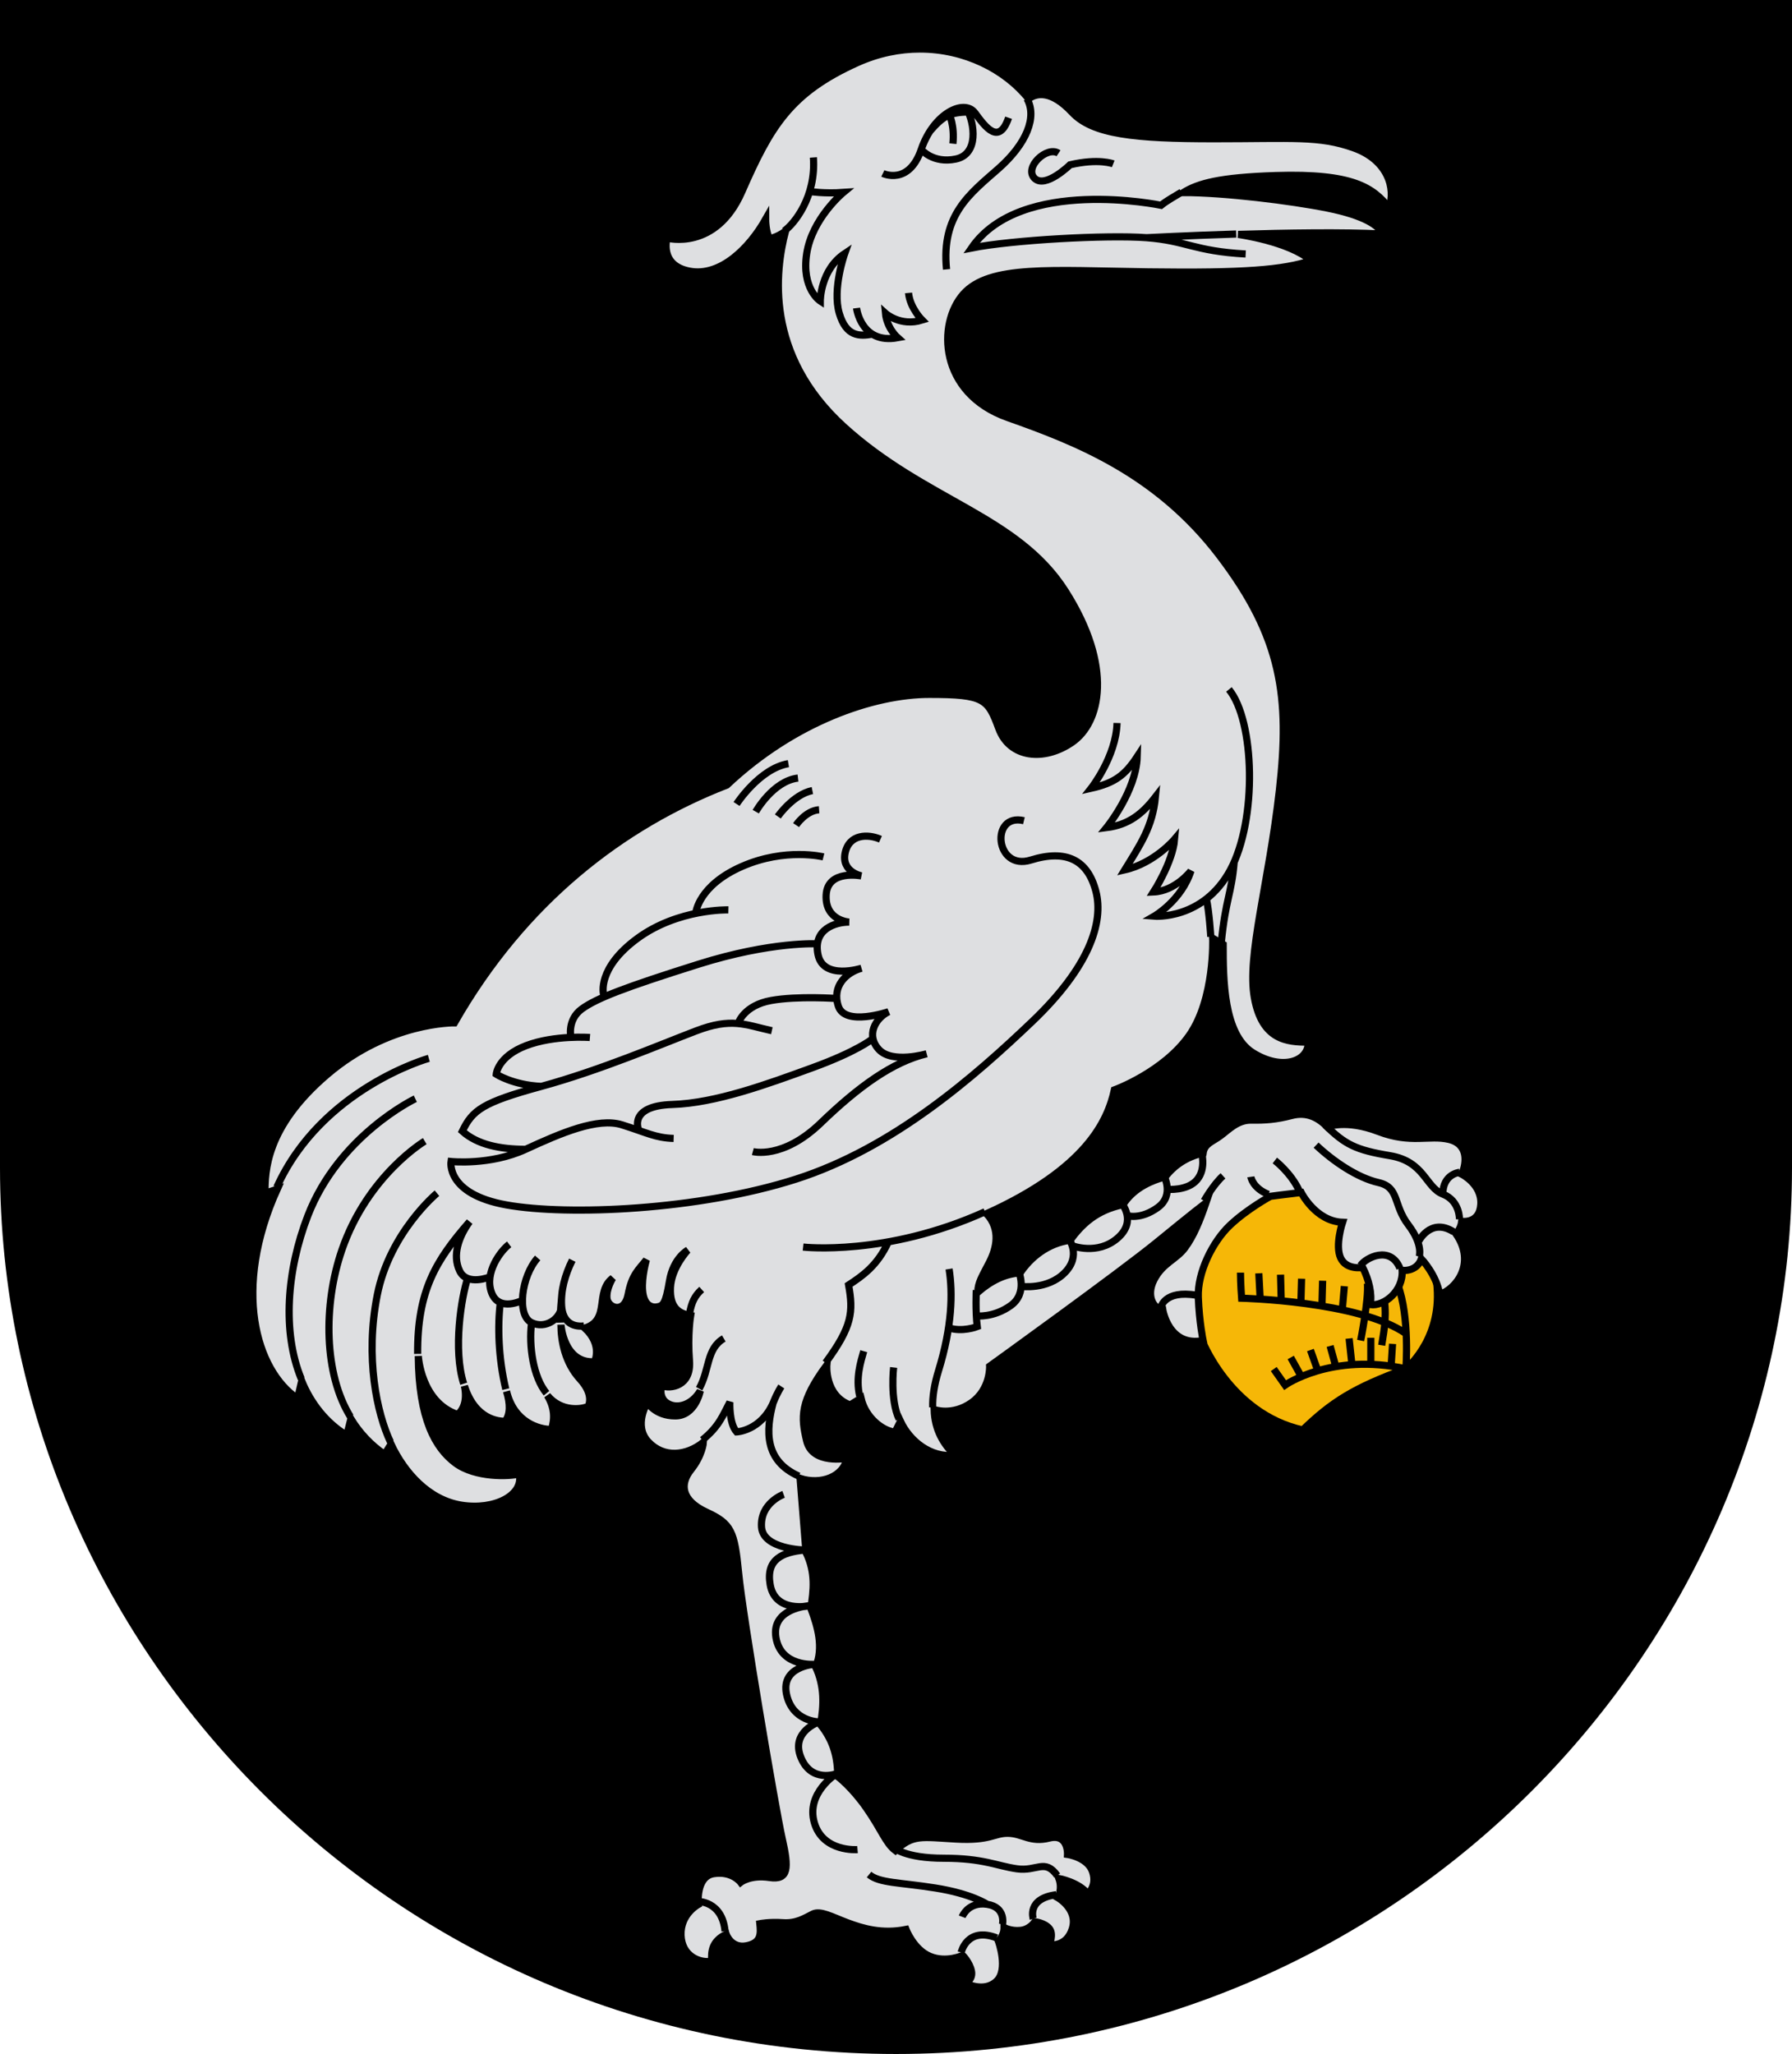
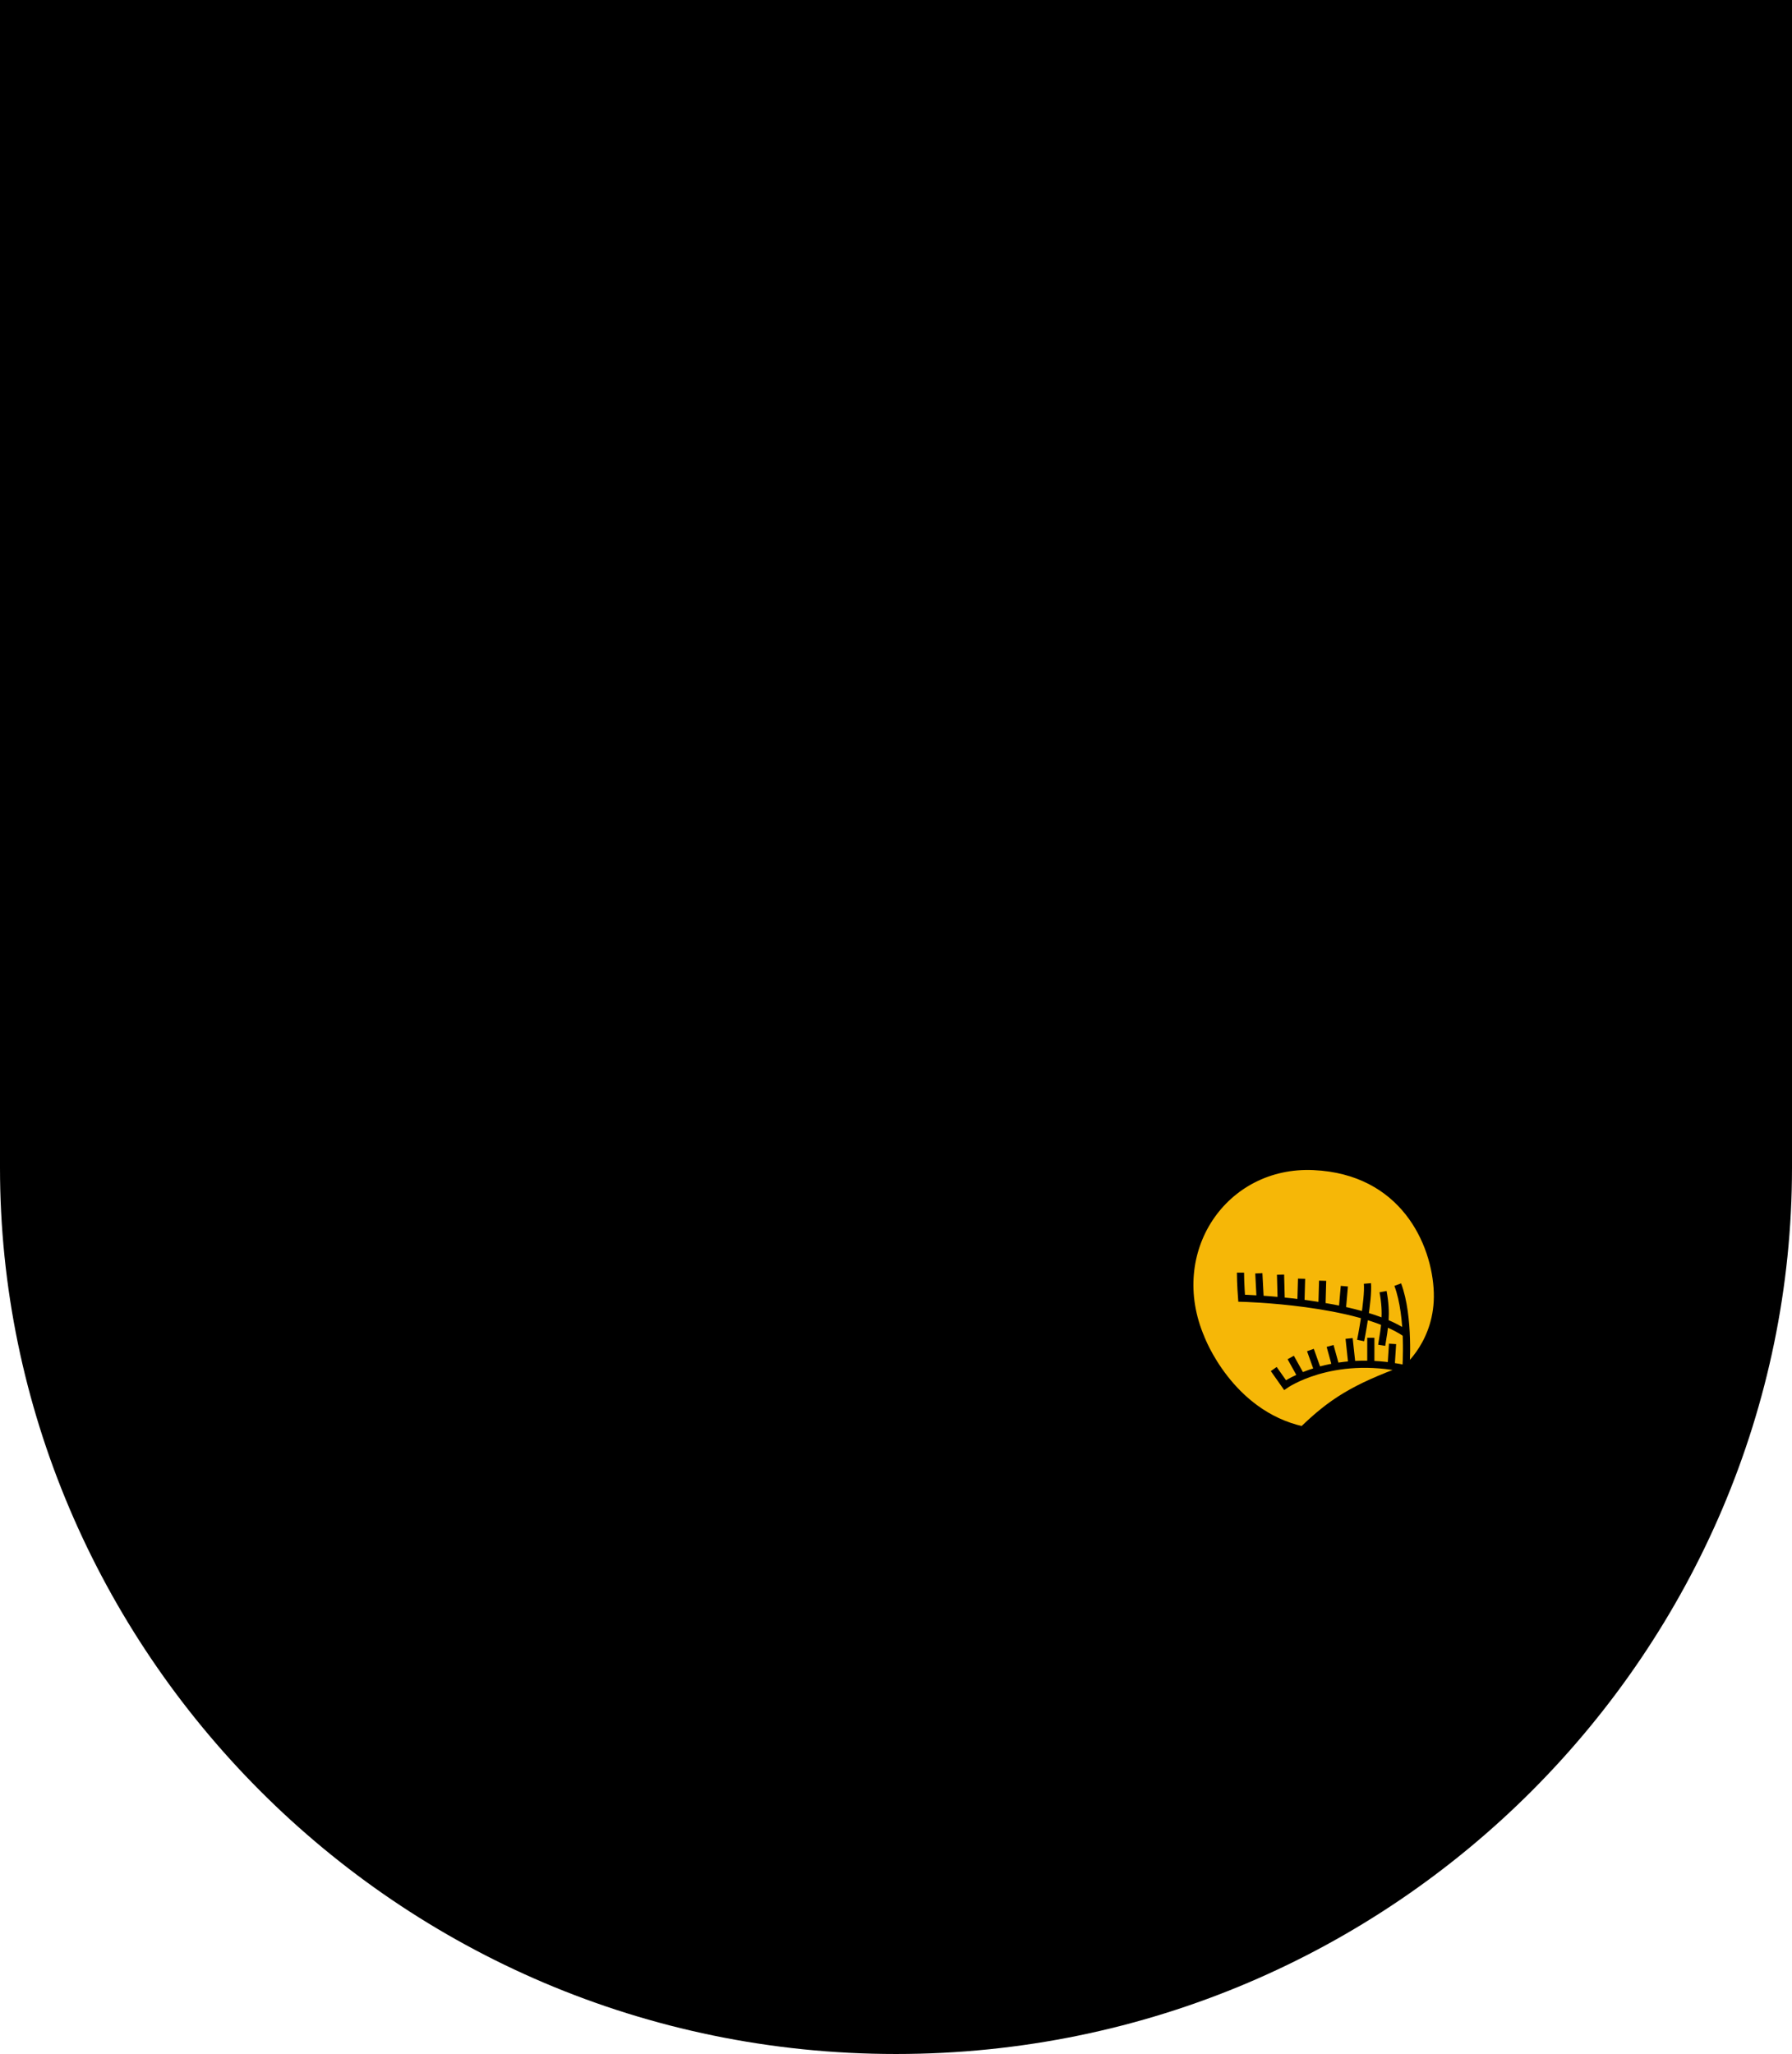
<svg xmlns="http://www.w3.org/2000/svg" xmlns:ns1="http://sodipodi.sourceforge.net/DTD/sodipodi-0.dtd" xmlns:ns2="http://www.inkscape.org/namespaces/inkscape" width="500" height="573" viewBox="0 0 132.292 151.606" version="1.1" id="svg847" ns1:docname="Grobina.svg" ns2:version="1.0.2 (e86c870879, 2021-01-15, custom)">
  <defs id="defs841" />
  <ns1:namedview id="base" pagecolor="#ffffff" bordercolor="#666666" borderopacity="1.0" ns2:pageopacity="0.0" ns2:pageshadow="2" ns2:zoom="1.4" ns2:cx="357.38982" ns2:cy="207.70539" ns2:document-units="px" ns2:current-layer="layer1" ns2:document-rotation="0" showgrid="false" ns2:snap-smooth-nodes="true" ns2:showpageshadow="false" borderlayer="true" units="px" ns2:window-width="1920" ns2:window-height="1017" ns2:window-x="-8" ns2:window-y="-4" ns2:window-maximized="1" ns2:object-paths="false" showguides="false" ns2:snap-global="true" />
  <g ns2:label="Layer 1" ns2:groupmode="layer" id="layer1" transform="translate(-23.533,-59.462)">
-     <path ns1:nodetypes="cszscc" ns2:connector-curvature="0" id="path3778" d="m 23.533,59.462 v 86.194 c 0,35.361 29.1,65.412 66.146,65.412 37.045,0 66.146,-30.051 66.146,-65.412 V 59.462 Z" style="color:#000000;display:inline;overflow:visible;visibility:visible;fill:#000000;stroke:none;stroke-width:0.265;stroke-linecap:butt;stroke-linejoin:miter;stroke-miterlimit:4;stroke-dasharray:none;stroke-dashoffset:0;stroke-opacity:1;marker:none;enable-background:accumulate" />
+     <path ns1:nodetypes="cszscc" ns2:connector-curvature="0" id="path3778" d="m 23.533,59.462 v 86.194 c 0,35.361 29.1,65.412 66.146,65.412 37.045,0 66.146,-30.051 66.146,-65.412 V 59.462 " style="color:#000000;display:inline;overflow:visible;visibility:visible;fill:#000000;stroke:none;stroke-width:0.265;stroke-linecap:butt;stroke-linejoin:miter;stroke-miterlimit:4;stroke-dasharray:none;stroke-dashoffset:0;stroke-opacity:1;marker:none;enable-background:accumulate" />
    <path style="font-variation-settings:normal;opacity:1;vector-effect:none;fill:#f6b707;fill-opacity:1;stroke:#000000;stroke-width:0.529;stroke-linecap:butt;stroke-linejoin:miter;stroke-miterlimit:4;stroke-dasharray:none;stroke-dashoffset:0;stroke-opacity:1;stop-color:#000000;stop-opacity:1" d="m 112.212,158.254 c 0,0 2.079,5.549 7.492,6.752 2.117,-2.046 3.756,-3.106 7.617,-4.51 0,0 2.446,-1.965 2.325,-5.643 -0.12,-3.678 -2.526,-8.99 -9.141,-9.29 -6.615,-0.301 -11.075,6.241 -8.293,12.692 z" id="path1690" ns1:nodetypes="cccssc" />
    <path style="font-variation-settings:normal;opacity:1;vector-effect:none;fill:none;fill-opacity:1;stroke:#000000;stroke-width:0.529;stroke-linecap:butt;stroke-linejoin:miter;stroke-miterlimit:4;stroke-dasharray:none;stroke-dashoffset:0;stroke-opacity:1;stop-color:#000000;stop-opacity:1" d="m 127.321,157.889 c -3.508,-2.405 -12.127,-2.606 -12.127,-2.606 0,0 -0.084,-1.086 -0.084,-1.888 m 11.61,0.885 c 0.902,2.405 0.601,6.214 0.601,6.214 -5.512,-1.203 -8.92,1.203 -8.92,1.203 l -0.835,-1.186 m 1.253,-0.852 0.752,1.353 m 0.702,-1.904 0.501,1.403 m 0.952,-1.704 0.401,1.453 m 1.002,-2.005 0.2,1.854 m 1.403,-1.904 v 1.854 m 1.604,-1.403 -0.1,1.554 m -0.601,-5.412 c 0.313,1.65 0.109,2.682 -0.1,3.959 m -1.554,-0.351 c 0,0 0.601,-3.007 0.501,-4.21 m -8.018,-0.752 0.1,1.904 m 1.503,-1.804 0.05,1.904 m 1.503,-1.604 -0.05,1.754 m 1.604,-1.604 -0.05,1.804 m 1.654,-1.403 -0.15,1.704" id="path1692" ns1:nodetypes="ccccccccccccccccccccccc" />
-     <path id="path1674" style="font-variation-settings:normal;opacity:1;vector-effect:none;fill:#dedfe1;fill-opacity:1;stroke:#000000;stroke-width:2;stroke-linecap:butt;stroke-linejoin:miter;stroke-miterlimit:4;stroke-dasharray:none;stroke-dashoffset:0;stroke-opacity:1;stop-color:#000000;stop-opacity:1" d="M 256.285 13.648 C 250.622 13.646 244.704 14.814 238.852 17.447 C 220.123 25.875 214.607 35.251 206.652 53.434 C 199.387 70.041 185.818 66.314 185.818 66.314 C 185.818 66.314 183.557 73.924 192.129 75.531 C 200.7 77.138 208.735 69.102 213.289 61.066 C 213.289 61.066 213.29 64.549 214.361 66.424 C 214.361 66.424 216.046 66.345 218.803 64.438 C 215.943 75.581 212.966 98.745 235.062 118.842 C 257.893 139.606 283.411 143.601 296.809 164.678 C 310.206 185.755 306.552 201.291 298.703 206.725 C 290.854 212.159 281.295 211.165 278.248 202.938 C 275.201 194.71 274.282 193.402 258.863 193.402 C 243.445 193.402 221.236 200.978 202.486 218.656 C 173.398 229.968 145.94 251.027 126.598 284.885 C 126.598 284.885 108.384 284.575 91.17 299.258 C 73.956 313.941 73.818 326.302 73.818 332.363 L 77.227 331.227 C 64.726 358.879 71.165 381.608 82.908 389.562 L 84.045 384.639 C 86.614 390.893 90.856 396.299 96.592 399.793 L 97.75 395.203 C 100.196 399.151 103.338 402.519 107.152 405.094 L 108.926 402.246 C 112.669 410.169 119.408 417.799 128.598 419.246 C 137.787 420.694 146.011 416.436 144.654 410.523 C 142.003 411.281 132.403 411.646 126.852 407.492 C 121.3 403.338 116.661 395.287 116.529 377.701 C 116.529 377.701 117.255 390.573 127.482 393.982 C 129.375 392.41 130.141 389.595 129.377 386.027 C 132.411 395.545 139.06 395.875 140.74 395.875 C 142.213 393.905 142.17 391.027 141.119 387.543 C 143.209 396.241 150.21 398.148 153.619 398.148 C 154.589 395.217 154.535 392.113 152.482 388.678 C 156.421 393.435 162.231 392.517 163.848 391.709 C 163.848 391.709 165.741 388.678 161.574 384.133 C 157.407 379.587 156.271 373.526 156.271 368.98 C 156.271 368.98 157.04 379.817 165.611 379.281 C 165.611 379.281 168.021 374.728 162.932 369.906 C 170.186 367.64 165.61 359.782 170.699 355.979 C 170.699 355.979 168.824 358.925 169.092 361.604 C 169.36 364.282 173.931 366.099 174.986 360.531 C 176.042 354.963 177.883 353.691 180.074 350.889 C 180.074 350.889 178.69 355.638 179.004 359.459 C 179.324 363.361 181.318 364.283 183.021 364.014 C 184.725 363.744 185.432 363.21 186.504 356.781 C 187.575 350.353 191.592 348.209 191.592 348.209 C 191.592 348.209 187.039 353.031 186.771 358.656 C 186.504 364.281 189.182 365.888 192.396 366.424 C 192.396 366.424 191.5 371.758 192.068 378.955 C 192.637 386.152 186.765 386.91 184.303 385.963 C 184.303 385.963 183.288 389.281 185.967 390.889 C 188.645 392.496 192.663 391.424 195.074 387.406 C 195.074 387.406 193.736 394.371 188.111 394.371 C 182.486 394.371 180.342 390.621 180.342 390.621 C 180.342 390.621 176.326 397.05 180.611 401.604 C 184.897 406.157 191.202 405.521 195.957 401.713 C 195.957 401.713 195.701 405.353 192.486 409.371 C 189.272 413.389 189.807 417.942 196.771 421.156 C 203.736 424.371 204.633 426.433 205.77 438.176 C 206.906 449.919 215.997 503.709 217.891 512.043 C 219.785 520.377 219.718 523.745 214.361 522.941 C 209.004 522.138 206.324 524.281 206.324 524.281 C 206.324 524.281 203.913 521.068 198.824 521.871 C 193.735 522.675 194.539 530.441 194.539 530.441 C 194.539 530.441 189.5 533.119 189.717 539.014 C 189.934 544.917 195.076 546.889 198.289 546.246 C 198.051 543.354 198.472 540.605 202.307 538.746 C 202.307 538.746 203.679 542.756 207.932 541.959 C 212.185 541.162 211.95 538.477 211.682 535.799 C 211.682 535.799 214.361 535.263 218.111 535.531 C 221.861 535.799 224.271 534.193 226.414 533.121 C 228.557 532.05 231.771 533.924 236.057 535.531 C 240.342 537.138 245.7 538.746 252.396 537.406 C 252.396 537.406 254.538 543.031 259.092 544.906 C 263.645 546.781 268.199 544.639 268.199 544.639 C 268.199 544.639 270.076 546.513 270.611 548.924 C 271.147 551.335 269.004 552.406 269.004 552.406 C 269.004 552.406 274.092 555.085 277.574 551.871 C 281.056 548.657 278.111 540.621 278.111 540.621 C 278.111 540.621 279.717 539.282 279.717 536.871 C 279.717 536.871 281.593 537.942 284.271 537.674 C 286.95 537.406 288.289 535.264 288.289 535.264 C 288.289 535.264 290.967 535.532 292.307 537.139 C 293.646 538.746 292.307 541.691 292.307 541.691 C 292.307 541.691 297.129 542.496 298.736 537.139 C 300.343 531.782 294.717 528.566 294.717 528.566 C 294.717 528.566 296.058 526.155 294.986 523.209 C 294.986 523.209 300.611 524.282 303.021 527.496 C 303.021 527.496 305.701 525.352 304.361 521.334 C 303.022 517.316 297.396 516.514 297.396 516.514 C 297.396 516.514 297.664 510.62 292.307 511.959 C 286.949 513.298 284.878 510.667 280.789 510.621 C 276.875 510.577 275.967 512.764 266.324 512.229 C 256.681 511.693 254.271 510.888 249.449 515.441 C 246.762 513.426 245.684 509.805 241.414 503.656 C 237.303 497.736 233.379 494.816 233.379 494.816 C 233.349 489.995 232.469 485.175 228.557 480.354 C 229.56 474.996 229.713 469.638 227.217 464.281 C 229.519 458.924 227.796 453.031 225.879 447.941 C 226.643 443.005 227.273 438.042 224.539 432.406 L 222.893 411.789 C 228.742 413.64 234.929 411.347 235.967 406.156 C 235.967 406.156 226.324 408.03 224.717 401.334 C 223.11 394.638 222.842 390.352 230.342 380.174 C 230.342 380.174 229.633 388.678 236.83 391.33 L 239.861 389.436 C 241.16 394.983 245.923 398.527 249.332 398.906 L 250.848 395.875 C 253.408 401.315 259.181 406.103 266 405.346 C 262.811 402.157 260.403 398.329 260.238 392.6 C 260.238 392.6 265.254 394.459 270.611 390.709 C 275.968 386.959 275.699 380.531 275.699 380.531 C 275.699 380.531 312.064 354.359 322.307 345.979 C 332.263 337.832 335.967 334.996 335.967 334.996 C 334.242 340.039 332.513 344.305 330.074 347.584 C 327.635 350.863 323.899 351.792 321.504 356.424 C 319.109 361.055 321.503 364.729 323.914 364.729 C 323.914 364.729 325.521 375.264 335.164 373.389 C 335.164 373.389 334.092 368.298 333.824 361.334 C 333.556 354.37 337.843 345.8 342.664 341.246 C 347.485 336.693 353.914 333.209 353.914 333.209 C 353.914 333.209 357.933 332.674 362.486 332.139 C 362.486 332.139 366.504 340.174 374.004 340.441 C 374.004 340.441 371.86 346.871 373.467 350.354 C 375.074 353.836 379.629 353.031 379.629 353.031 C 381.309 356.34 382.312 360.43 381.707 363.385 C 385.63 363.881 390.962 359.567 390.611 353.834 C 390.611 353.834 394.628 354.371 395.967 350.621 C 395.967 350.621 400.253 355.174 401.057 360.531 C 405.562 359.116 411.317 351.957 405.611 343.656 C 405.611 343.656 406.949 342.317 407.217 340.174 C 407.217 340.174 412.203 340.972 412.529 335.418 C 412.856 329.864 407.217 327.049 407.217 327.049 C 408.645 323.77 409.058 318.605 403.578 317.342 C 398.098 316.078 393.086 318.635 383.979 315.152 C 374.871 311.67 369.783 313.879 369.783 313.879 C 367.237 311.333 364.132 309.58 359.807 310.709 C 355.481 311.838 352.395 312.047 348.576 311.984 C 344.757 311.922 342.296 314.648 339.975 316.357 C 337.654 318.067 335.54 318.526 335.164 321.156 C 330.516 322.222 327.136 324.556 324.629 327.764 C 319.779 329.125 315.557 331.324 312.842 335.531 C 305.344 337.11 301.366 341.035 298.109 345.441 C 291.83 346.313 287.098 350.218 284.182 354.549 C 279.868 354.793 275.997 356.808 272.396 359.906 C 272.396 357.305 273.626 355.461 275.611 351.604 C 277.597 347.746 278.887 342.433 274.838 338.045 C 302.491 325.544 308.551 312.285 310.445 303.572 C 310.445 303.572 324.082 298.648 331.279 288.42 C 338.477 278.192 337.83 261.322 337.83 261.322 L 340.75 263.061 C 340.75 272.757 340.796 288.075 349.02 293.215 C 357.243 298.355 364.616 295.58 364.449 290.264 C 358.556 290.264 351.592 289.727 349.449 277.941 C 347.306 266.156 353.508 245.87 356.414 220.084 C 359.32 194.298 357.157 177.625 339.736 154.76 C 322.315 131.895 300.093 123.135 280.773 116.316 C 261.454 109.498 261.113 90.081 268.363 81.91 C 275.613 73.74 292.783 75.355 319.865 75.719 C 346.487 76.076 357.447 75.186 365.254 72.584 C 359.093 67.227 344.92 65.289 344.92 65.289 C 358.178 64.88 373.973 64.623 385.07 65.178 C 384.316 62.916 380.142 60.044 369.918 57.98 C 359.643 55.907 341.015 53.625 329.65 53.625 C 333.819 51.061 339.742 49.403 355.32 48.9 C 377.089 48.199 382.569 52.358 386.965 57.854 C 388.859 52.55 386.722 44.616 377.115 41.186 C 367.509 37.755 360.252 38.645 338.145 38.645 C 316.037 38.645 304.411 37.42 298.703 31.338 C 292.911 25.166 288.891 25.806 286.535 27.518 C 279.967 19.323 268.744 13.654 256.285 13.648 z " transform="matrix(0.265,0,0,0.265,23.533,59.462)" />
-     <path id="path1542" style="font-variation-settings:normal;opacity:1;vector-effect:none;fill:none;fill-opacity:1;stroke:#000000;stroke-width:0.529;stroke-linecap:butt;stroke-linejoin:miter;stroke-miterlimit:4;stroke-dasharray:none;stroke-dashoffset:0;stroke-opacity:1;stop-color:#000000;stop-opacity:1" d="m 110.753,73.65 c -0.473,0.291 -1.038,0.591 -1.506,0.965 0,0 -10.354,-2.165 -13.997,3.154 2.968,-0.594 9.988,-0.983 12.927,-0.762 2.939,0.222 3.485,0.99 7.317,1.203 m -7.317,-1.203 c 0,0 2.939,-0.157 6.616,-0.271 M 81.425,76.511 c 0.729,-0.505 2.368,-2.522 2.155,-5.428 m -0.28,2.514 c 0,0 1.09,0.169 2.493,0.069 0,0 -2.305,1.904 -2.706,4.51 -0.401,2.606 1.002,3.508 1.002,3.508 0,0 0,-2.305 1.804,-3.508 0,0 -0.932,2.615 -0.401,4.41 0.516,1.743 1.494,1.7 2.443,1.542 m -1.169,-1.926 c 0,0 0.33,2.689 3.036,2.188 0,0 -0.802,-0.702 -0.902,-1.804 0,0 1.102,1.002 2.706,0.501 0,0 -0.902,-0.902 -1.002,-2.005 m 8.741,-14.34 c 0.77,1.346 -0.014,3.332 -2.126,5.186 -2.112,1.854 -4.209,3.408 -3.809,7.417 m 12.305,-7.79 c 0,0 -1.063,-0.425 -3.189,0.071 0,0 -1.824,1.791 -2.622,0.992 -0.798,-0.798 0.921,-2.41 1.772,-1.843 m -12.969,1.488 c 0,0 1.914,0.921 2.835,-1.772 0.921,-2.693 3.189,-3.756 3.969,-2.693 0.78,1.063 1.772,2.41 2.48,0.354 m -6.449,2.339 c 0,0 0.85,1.063 2.551,0.709 1.701,-0.354 1.417,-2.622 0.78,-3.756 m -1.276,0.425 c 0,0 0.425,0.85 0.283,2.197 m -1.68,-0.941 c 0.949,-1.082 1.436,-1.372 2.814,-1.397 M 55.191,137.577 c 0,0 -7.918,2.205 -11.225,9.521 m 10.925,-3.408 c 0,0 -4.214,2.508 -6.114,8.018 -1.422,4.123 -1.304,9.212 0.619,12.317 m 4.797,-23.466 c 0,0 -5.63,2.674 -7.938,8.646 -1.558,4.032 -1.897,8.586 -0.485,12.024 m 6.583,4.659 c -0.99,-2.096 -1.883,-6.22 -0.97,-10.839 0.913,-4.619 4.41,-7.517 4.41,-7.517 m 2.272,6.247 c -0.475,1.424 -1.103,5.299 -0.301,7.818 m 2.706,-6.014 c -0.214,1.71 -0.152,4.113 0.401,6.414 m 1.904,-4.911 c -0.218,1.744 0.125,4.031 1.102,5.212 m 2.765,-4.967 c -0.918,0.098 -1.572,-0.368 -1.648,-1.479 -0.076,-1.111 0.251,-2.303 0.788,-3.376 m -0.785,2.681 c 0,0 -0.13,1.359 -0.117,1.929 m 0.1,-1.169 c -0.101,0.913 -1.188,1.662 -2.205,1.169 -1.121,-0.543 -0.752,-3.424 0.451,-4.777 m -1.091,3.113 c 0,0 -1.763,0.932 -2.316,-0.557 -0.553,-1.489 0.702,-3.107 1.303,-3.558 m -1.411,2.399 c 0,0 -1.697,0.709 -2.248,-0.444 -0.551,-1.153 -0.067,-2.522 0.735,-3.625 -2.494,2.853 -3.868,5.104 -3.833,9.757 m 20.782,2.568 c 0.791,-1.424 0.519,-2.942 1.819,-3.709 m -2.528,-1.843 c 0.15,-0.826 0.381,-1.308 0.898,-1.772 m 7.485,-3.131 c 0,0 6.114,0.702 13.43,-2.606 m -11.773,11.147 c 1.984,-2.693 2.055,-3.756 1.701,-5.741 1.034,-0.675 2.139,-1.442 2.934,-3.185 m -1.816,8.069 c -0.218,0.755 -0.612,1.978 -0.301,3.307 m 2.506,-2.105 c 0,0 -0.276,2.369 0.401,3.809 m 2.485,-0.867 c -0.022,-0.759 0.105,-1.644 0.429,-2.697 1.007,-3.272 1.063,-5.741 0.78,-7.512 m 18.828,-5.032 c 0,0 0.685,-1.205 1.394,-1.843 m 3.827,-1.134 c 0,0 1.181,0.898 1.795,2.221 m -3.567,-1.016 c 0,0 0.118,0.827 1.299,1.299 m -7.938,8.339 c 0,0 0.236,-1.299 2.622,-0.898 m 12.119,-2.197 c 0.388,-0.581 2.206,-1.503 2.906,0.213 m 1.417,-0.85 c 0,0 0.331,-0.874 -0.803,-2.362 -1.134,-1.488 -0.638,-2.764 -2.197,-3.118 -1.559,-0.354 -3.331,-1.559 -4.607,-2.764 m 7.523,7.179 c 0,0 0.887,-1.887 2.635,-0.777 m 0.425,-0.921 c 0,0 0.047,-1.37 -1.228,-1.866 -1.276,-0.496 -1.347,-2.41 -3.898,-2.835 -2.551,-0.425 -3.32,-0.828 -4.778,-2.256 m 9.905,3.485 c 0,0 -1.228,0.118 -1.228,1.606 m -34.443,7.087 c 0,0 -0.071,1.559 0.071,2.693 0,0 -1.127,0.437 -2.119,0.083 m 5.167,-4.193 c 0,0 0.709,1.63 -0.567,2.551 -1.276,0.921 -2.546,0.769 -2.546,0.769 m 6.798,-5.73 c 0,0 0.992,1.276 -0.283,2.551 -1.276,1.276 -3.209,0.999 -3.209,0.999 m 7.39,-6.172 c 0,0 1.205,1.347 -0.283,2.622 -1.488,1.276 -3.341,0.547 -3.341,0.547 m 6.743,-5.225 c 0,0 0.85,1.488 -0.425,2.41 -1.276,0.921 -2.253,0.598 -2.253,0.598 m 5.466,-4.756 c 0,0 0.402,1.252 -0.307,2.103 -0.709,0.85 -2.203,0.71 -2.203,0.71 M 81.213,161.796 c 0,0 -0.303,0.45 -0.61,1.23 M 112.917,128.603 c 0,0 -0.115,-1.887 -0.328,-2.808 m 1.1,3.268 c 0.331,-3.31 0.751,-3.57 0.955,-5.961 m -0.387,-12.753 c 1.904,2.305 2.105,9.622 0.1,13.33 -2.005,3.708 -5.613,3.408 -5.613,3.408 0,0 2.002,-1.15 2.71,-3.347 0,0 -1.134,1.488 -2.764,1.559 0,0 1.417,-2.197 1.559,-3.898 0,0 -1.488,1.772 -3.685,2.268 1.161,-1.886 2.058,-3.185 2.268,-5.386 -0.962,1.242 -1.96,2.057 -3.614,2.268 0,0 2.197,-2.693 2.268,-5.244 -0.905,1.378 -1.671,1.95 -3.402,2.339 0,0 1.843,-2.339 1.913,-4.819 m -28.088,5.977 c 0,0 1.701,-2.622 3.827,-2.977 m -2.41,3.544 c 0,0 1.276,-2.268 3.118,-2.48 m -1.488,2.835 c 0,0 1.134,-1.63 2.551,-1.914 m -1.205,2.551 c 0,0 0.709,-1.063 1.701,-1.134 m -4.893,25.231 c 0,0 2.205,0.601 5.011,-2.105 2.806,-2.706 5.312,-4.51 7.818,-5.112 0,0 -2.519,0.738 -3.508,-0.301 -0.989,-1.038 -0.301,-2.305 0.702,-2.806 0,0 -3.207,1.102 -3.708,-0.401 -0.501,-1.503 0.601,-2.506 1.704,-2.806 0,0 -2.806,0.902 -3.207,-1.002 -0.401,-1.904 1.303,-2.405 2.305,-2.405 0,0 -1.804,-0.1 -1.704,-2.005 0.1,-1.904 2.606,-1.403 2.606,-1.403 0,0 -1.503,-0.301 -1.203,-1.704 0.301,-1.403 1.704,-1.403 2.606,-1.002 m -4.61,7.717 c 0,0 -3.408,-0.2 -8.82,1.503 -5.412,1.704 -7.517,2.506 -8.619,3.307 -1.102,0.802 -0.802,2.105 -0.802,2.105 m 1.403,0 c 0,0 -2.606,-0.2 -4.711,0.601 -2.105,0.802 -2.205,2.105 -2.205,2.105 0,0 1.22,0.802 3.325,0.902 m 4.593,-6.815 c 0,0 -0.501,-1.904 2.506,-4.109 3.007,-2.205 6.715,-2.105 6.715,-2.105 m -2.405,0.2 c 0,0 0.2,-2.005 3.408,-3.408 3.207,-1.403 6.014,-0.702 6.014,-0.702 m -21.983,21.582 c -1.884,0 -3.557,-0.334 -4.677,-1.336 0.756,-1.56 1.478,-2.118 5.83,-3.307 4.352,-1.19 8.807,-3.096 11.431,-4.097 2.624,-1.001 3.606,-0.453 5.59,-0.012 m -2.463,-0.602 c 0,0 0.425,-1.276 2.41,-1.63 1.984,-0.354 4.89,-0.142 4.89,-0.142 M 73.265,143.49 c -1.346,-0.039 -2.013,-0.438 -3.809,-1.002 -1.797,-0.564 -4.51,0.601 -7.116,1.804 -2.606,1.203 -5.512,0.902 -5.512,0.902 0,0 -0.401,2.405 4.109,3.207 4.51,0.802 14.132,0.401 21.348,-1.904 7.216,-2.305 13.23,-7.617 17.439,-11.626 4.209,-4.009 5.312,-7.317 4.711,-9.622 -0.601,-2.305 -2.169,-3.125 -4.811,-2.305 -2.642,0.82 -3.007,-3.508 -0.501,-2.907 m -28.464,22.751 c 0,0 -0.702,-1.704 2.506,-1.804 3.207,-0.1 7.016,-1.503 10.323,-2.706 3.307,-1.203 4.41,-2.105 4.41,-2.105 M 75.38,165.748 c 1.258,-1.008 1.538,-1.872 2.034,-2.793 0,0 -0.071,1.559 0.496,2.197 0,0 1.772,-0.071 2.693,-2.126 -0.529,1.997 -0.666,4.25 1.903,5.388 m -7.502,31.393 c 0,0 1.843,-0.071 2.055,2.197 m 17.434,1.559 c 0,0 0.425,-1.914 2.622,-1.063 m 2.693,-1.417 c 0,0 -0.496,-1.488 1.701,-1.772 m -3.969,2.197 c 0,0 0.283,-1.276 -1.134,-1.488 -1.417,-0.213 -1.843,0.921 -1.843,0.921 m 1.843,-0.921 c 0,0 -1.134,-0.78 -3.827,-1.205 -2.693,-0.425 -4.11,-0.354 -4.89,-0.992 m 1.843,-1.984 c 0,0 0.78,0.78 3.685,0.78 2.906,0 3.898,0.567 5.386,0.78 1.488,0.213 2.055,-0.78 2.977,0.496 m -14.741,-1.913 c 0,0 -2.551,0.213 -3.189,-1.984 -0.638,-2.197 1.63,-3.614 1.63,-3.614 0,0 -1.843,0.709 -2.622,-1.205 -0.78,-1.913 1.347,-2.622 1.347,-2.622 0,0 -1.984,0 -2.41,-2.055 -0.425,-2.055 2.055,-2.197 2.055,-2.197 0,0 -2.48,0.213 -2.835,-1.984 -0.354,-2.197 2.48,-2.339 2.48,-2.339 0,0 -2.536,0.577 -2.906,-1.559 -0.324,-1.872 0.899,-2.395 2.551,-2.551 0,0 -3.084,-0.052 -3.189,-1.701 -0.113,-1.777 1.63,-2.41 1.63,-2.41" />
  </g>
</svg>